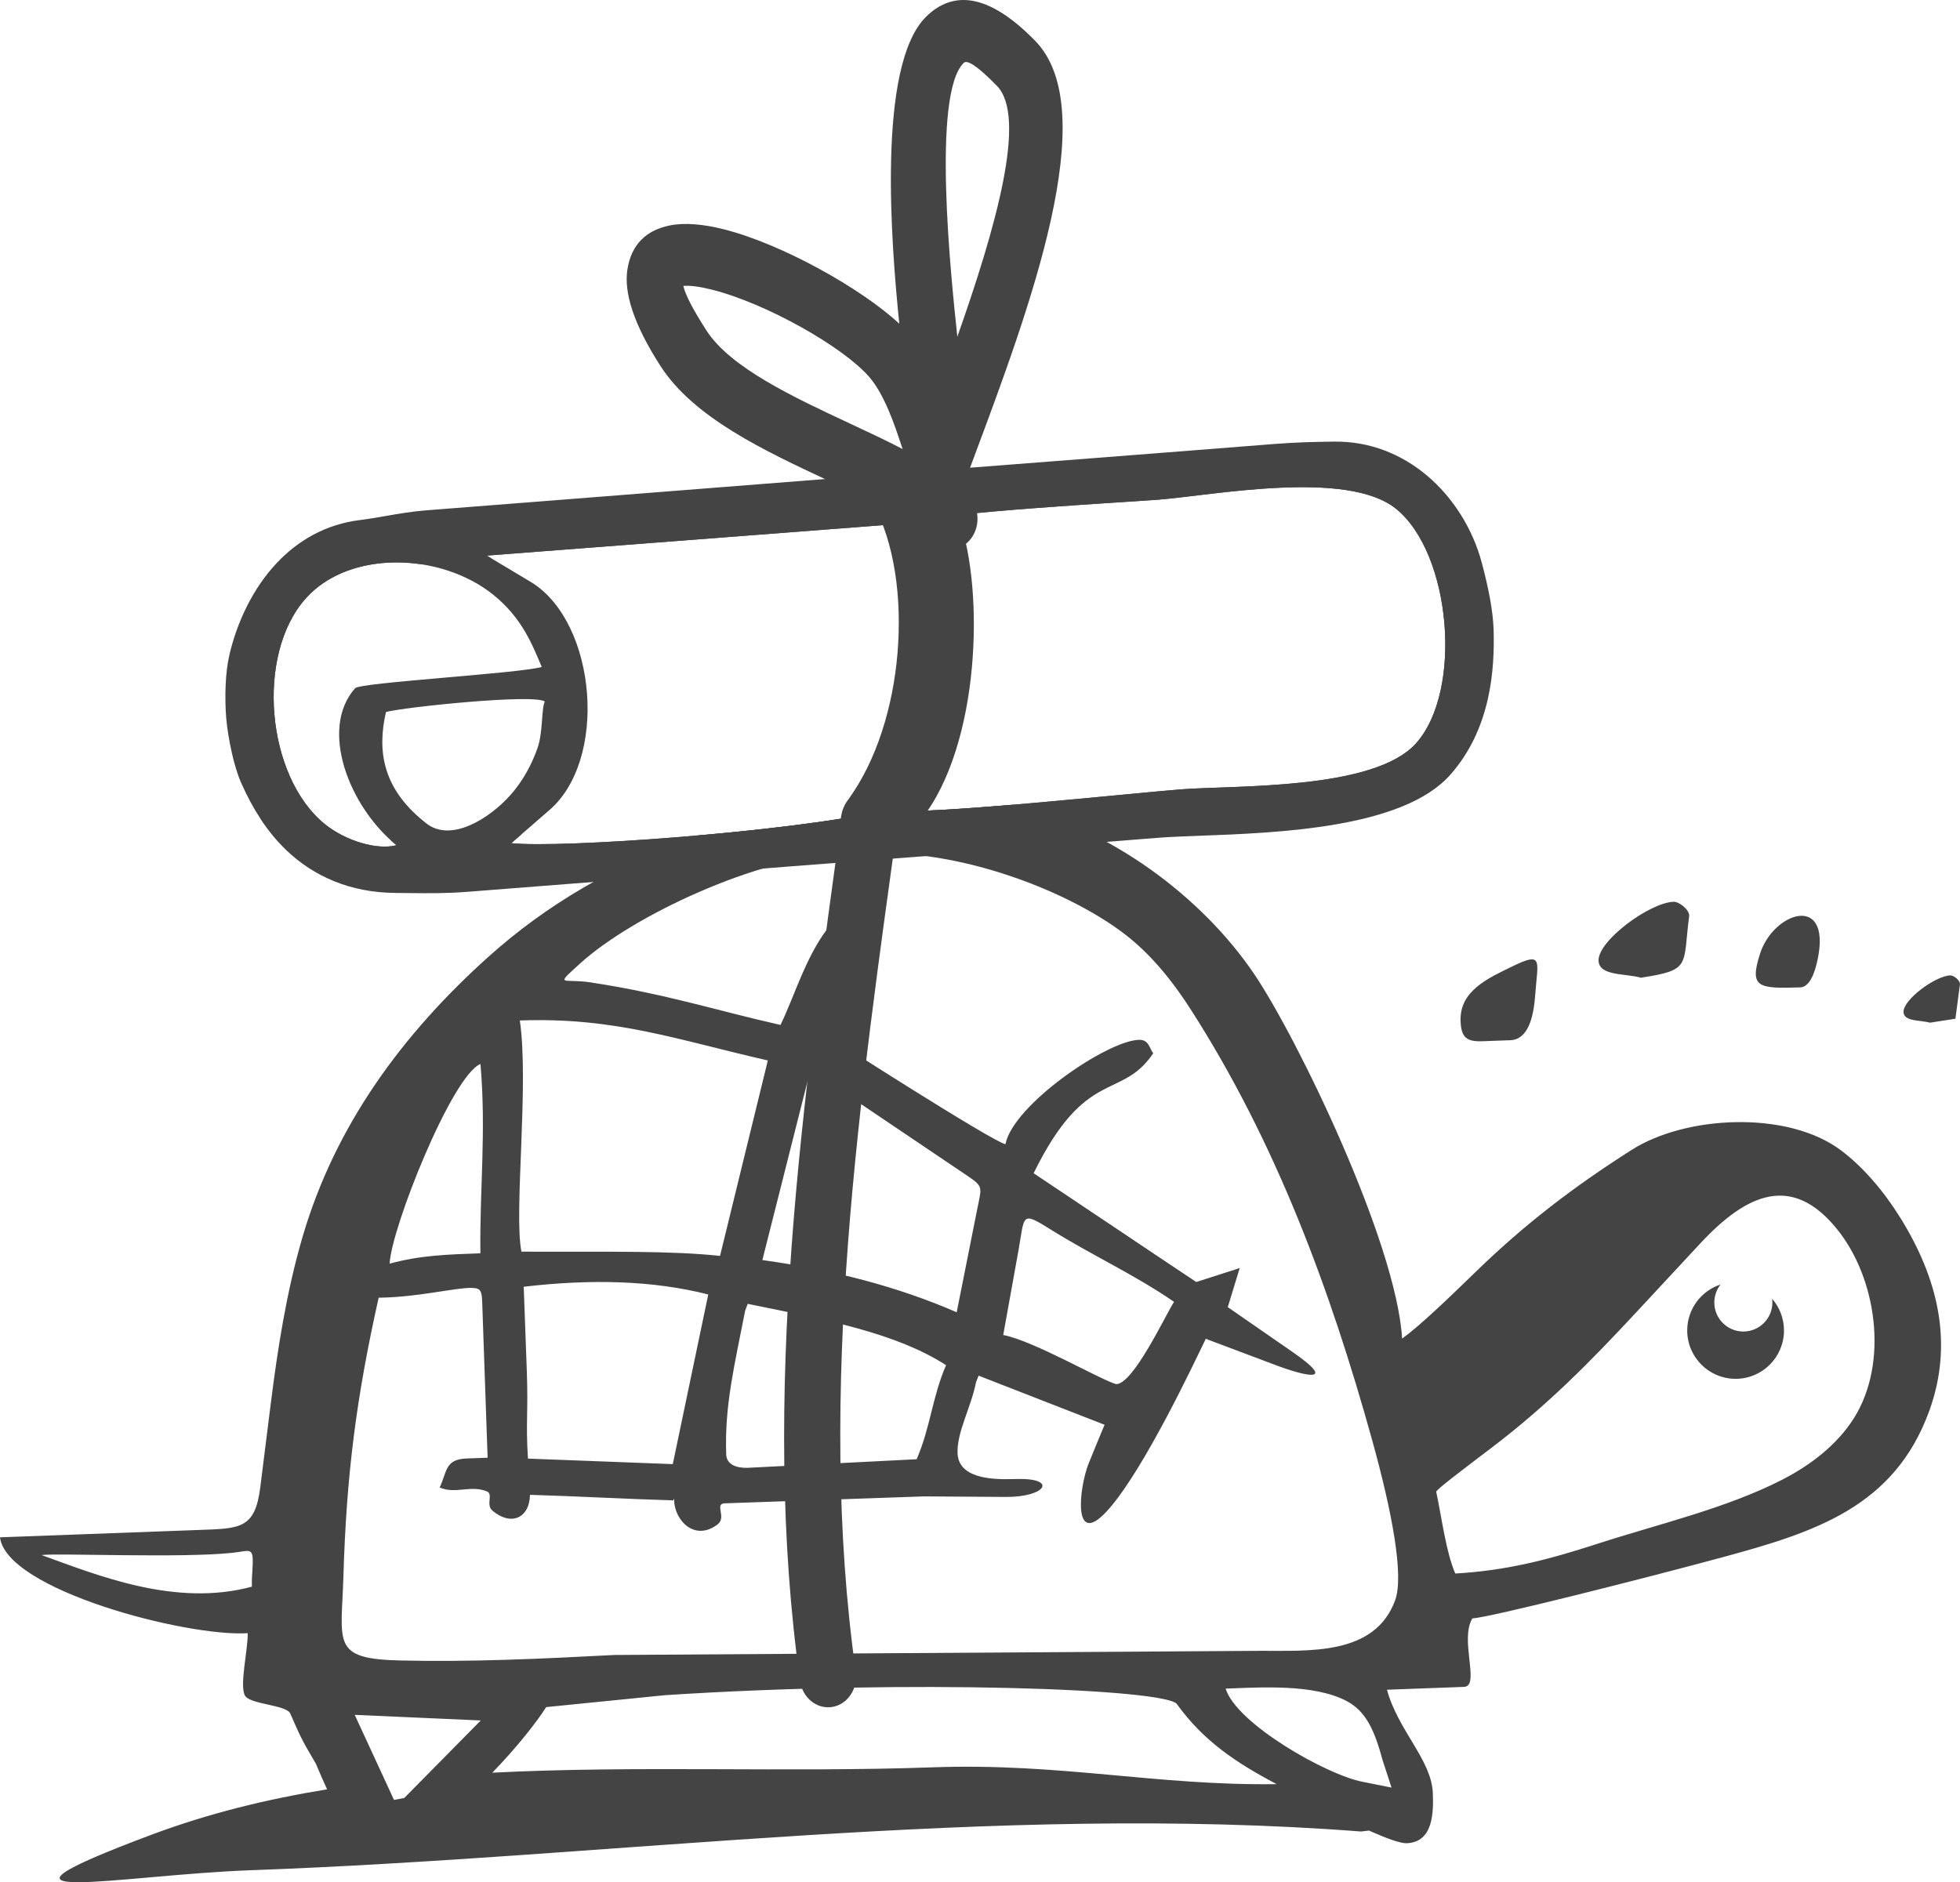
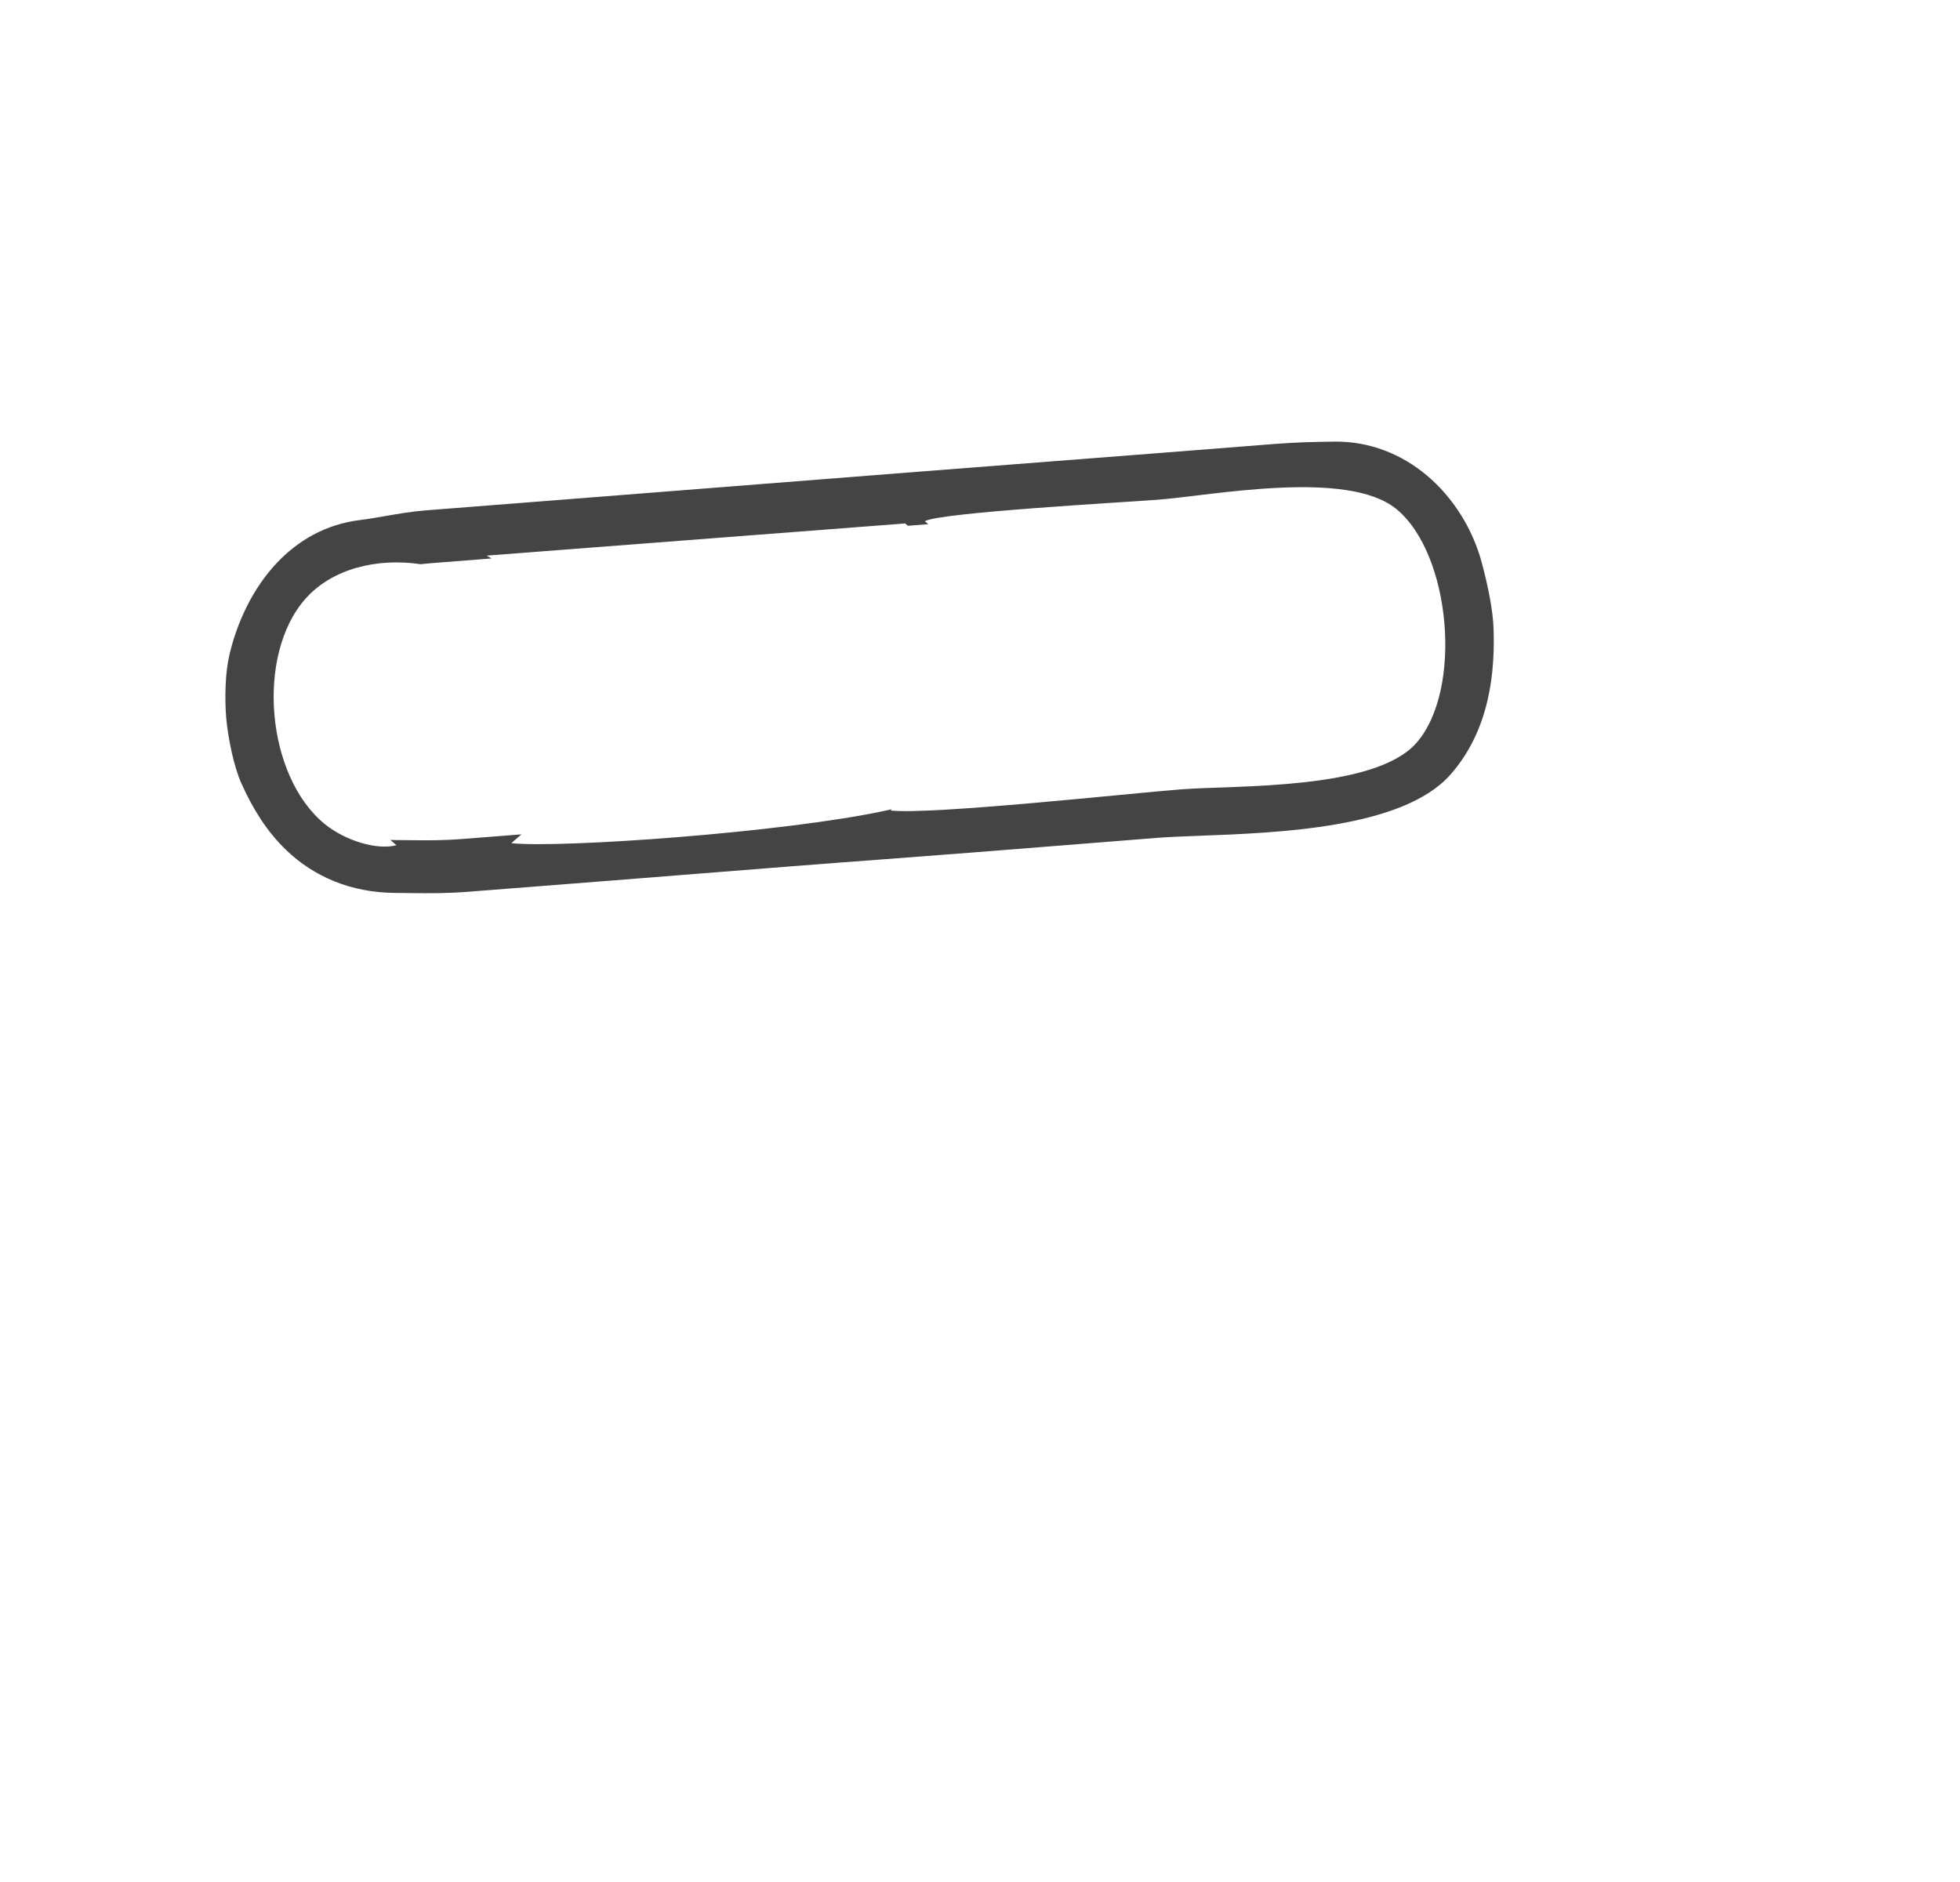
<svg xmlns="http://www.w3.org/2000/svg" xml:space="preserve" width="46.507mm" height="44.671mm" version="1.1" style="shape-rendering:geometricPrecision; text-rendering:geometricPrecision; image-rendering:optimizeQuality; fill-rule:evenodd; clip-rule:evenodd" viewBox="0 0 5150.47 4947.16">
  <defs>
    <style type="text/css">
   
    .fil0 {fill:#444444}
    .fil1 {fill:#444444;fill-rule:nonzero}
   
  </style>
  </defs>
  <g id="Livello_x0020_1">
-     <path class="fil0" d="M3576.35 4813.82c-963.62,-74.49 -1957.95,67.23 -2916.74,101.74 -343.1,12.35 -786.16,103.12 -260.5,-93.65 148.34,-55.53 302.45,-93.29 460.4,-118.93 -9.38,-20.29 -19.07,-42.68 -29.14,-66.72 -39.96,-67.72 -42.26,-74.75 -67.52,-132.34 -10.42,-23.8 -107.79,-23.56 -119.74,-48.38 -13.54,-28.17 8.14,-116.69 7.92,-162.98 -161.41,10.12 -634.41,-113.7 -651.04,-251.95 174.44,-6.45 348.86,-12.92 523.28,-19.37 106.86,-3.94 146.94,-2.09 160.71,-112.37 9.13,-72.8 18.26,-145.62 27.38,-218.42 18.25,-145.71 41.57,-295.38 83.41,-438.66 85.73,-293.7 263.07,-534.6 489.23,-737.46 149.09,-133.75 332.02,-243.82 550.95,-318.55 182.23,-15.96 371.87,-39.05 493.57,-65.51 5.45,-1.2 10.38,-2.34 14.85,-3.47l-3.19 3.47c48.23,5.29 179.22,-3.21 321.28,-15.14 255.78,63.65 495.14,239.71 634.03,444.6 113.25,167.08 374.05,706.37 388.96,958.64 47.2,-34.2 121.4,-105.55 192.73,-174.9 129.66,-126 257.22,-223.6 410.58,-321.27 141.71,-90.24 409.17,-104.51 549.96,1.31 57.72,43.39 111.35,105.8 155.13,175.95 99.6,159.7 141.89,331.07 76.37,510.13 -91.97,251.25 -299.73,317.57 -542.69,383.37 -204.48,55.35 -614.2,159.1 -657.36,160.69 -34.49,55.82 21.34,178.48 -22.1,180.05 -67.49,2.5 -134.97,4.97 -202.44,7.45 29.24,107.45 117.35,184.56 120.56,271.95 1.86,50.56 1.25,128.94 -68.86,131.53 -16.63,0.61 -54.33,-13.39 -98.96,-33.25 -6.74,0.83 -13.69,1.65 -21.03,2.45zm-1558.65 -2026.59c-237.46,-54.03 -401.39,-114.22 -651.72,-105.06 24.62,167.61 -16.12,505.74 4.23,607.62 227.39,0.55 393.63,-2.68 521.86,11.13 42.83,-175.12 82.8,-338.56 125.63,-513.68zm468.38 800.87c-131.75,-84.47 -311.47,-118.68 -521.24,-161.15 -2.25,5.97 -4.5,11.94 -6.72,17.91 -27.58,141.71 -54.54,248.93 -49.78,378.27 0.93,25.77 26.42,35.88 56.55,34.77 137.44,-6.74 306.39,-15.77 443.82,-22.54 36.28,-83.18 41.08,-164.08 77.37,-247.27zm599.02 -166.45c-104.38,-71.95 -217.38,-123.2 -323.89,-189.98 -79.07,-49.57 -68.15,-38.11 -84.99,55.46 -13.27,73.62 -26.08,144.73 -39.95,221.66 81.64,15.89 257.92,119.2 297.13,129.28 44.83,-1.65 125.18,-173.51 151.69,-216.42zm-1223.97 -19.33c-146.33,-37.24 -309.04,-40.91 -484.92,-20.3 2.69,73.6 5.4,147.21 8.11,220.82 4.03,109.48 -3.11,135.01 3.02,230.86 112.61,4.09 267.97,10.43 380.59,14.5 31.06,-148.62 62.13,-297.25 93.2,-445.87zm671.26 -318.47c-110.68,-74.61 -221.36,-149.27 -332.04,-223.89 -31.27,-21.1 -45.99,-48.76 -76.99,-23.38 -40.01,158.44 -80.04,316.89 -120.04,475.32 184.77,25.38 355.91,69.8 510.66,137.19 17.95,-90.17 35.9,-180.34 53.87,-270.53 12.53,-63.08 17.77,-58.81 -35.46,-94.71zm-1269.82 -287.27c-74.65,30.16 -234.37,430.8 -238.7,524.68 82.25,-22.35 152.87,-24.02 238.55,-27.17 -2.38,-165.59 15.69,-318.58 0.16,-497.51zm2403.55 1409.56c23.58,-64.58 -8.02,-231.95 -59.43,-417.59 -110.89,-400.63 -254.9,-788.42 -477.95,-1135.76 -41.52,-64.62 -88.35,-125.09 -147,-176.21 -137.1,-119.48 -436.71,-243.03 -689.24,-233.78 -30.68,1.13 -61.33,2.26 -92,3.37 -207.11,7.62 -536.62,158.95 -676.92,286.92 -67.81,61.86 -44.34,37.9 27.96,48.93 200.28,30.54 333.02,74.59 499.55,111.86 60.1,-124.39 104.54,-331.54 282.27,-342.03 -16.97,35.14 -48.91,92.32 -79.13,153.75 -38.88,78.97 -74.97,165.02 -72.97,220.36 0.08,1.38 424.71,273.29 460.81,281.49 20.04,-103.13 265.53,-271.3 350.2,-274.41 26.91,-1.01 27.83,21.7 38.15,35.45 -84.68,124.98 -176.55,34.14 -314.22,315.16 134.21,89.33 293.15,196.64 427.37,285.92 38.02,-12.2 76.06,-24.44 114.1,-36.65 -10.44,34.22 -20.91,68.46 -31.34,102.68 56.57,39.18 113.16,78.35 169.73,117.53 118.55,82.1 39.93,66.41 -45.01,34.42 -60.84,-22.9 -121.68,-45.8 -182.5,-68.71 -34.71,71.86 -158.53,334.18 -251.04,443.02 -101.39,119.35 -82.56,-51.74 -56.52,-116.05 16.92,-41.77 36.24,-88.47 41.6,-101.04 -110.37,-43.04 -220.72,-86.07 -331.07,-129.09 -2.27,5.83 -4.56,11.66 -6.84,17.5 -12.81,65.85 -50.47,130.75 -48.43,186.04 2.36,64.61 84.34,70.59 149.93,68.19 116.06,-4.24 83.33,47.74 -22.88,47.06 -71.66,-0.5 -143.34,-0.99 -215,-1.46 -165.61,6.08 -358.22,12.15 -523.83,18.24 -28.03,1.01 5.53,36.68 -18.56,55.17 -58.55,44.98 -111.91,-7.1 -114.5,-62.27 -0.65,-14.15 0.41,3.29 -6.41,-0.84 -116.71,-3.32 -255.61,-11.1 -372.33,-14.4 -1.17,61.39 -50.13,83.15 -99.16,41.13 -16.89,-14.47 2.68,-43.1 -13.43,-49.88 -43.06,-18.08 -81.79,7.67 -124.87,-10.45 20,-41.36 13.37,-74.2 70.92,-76.34 18.39,-0.68 36.8,-1.34 55.21,-2.02 -4.97,-134.93 -9.25,-273.87 -14.21,-408.82 -0.56,-15.75 -1.58,-30.11 -10.31,-34.51 -26.35,-13.27 -142.06,21.46 -261.77,22.79 -58.44,260.87 -84.7,464.27 -92.65,732.7 -5.21,175.53 -32.7,216.49 148.37,220.75 184.96,4.36 367.41,-4.09 563.66,-14.42 565.17,-3.64 1130.36,-7.29 1695.53,-10.89 128.54,-0.82 302.56,13.72 356.16,-132.84zm990.69 -792.56c19.37,22.3 31.13,51.45 31.13,83.34 0,70.19 -56.92,127.11 -127.1,127.11 -70.2,0 -127.15,-56.92 -127.15,-127.11 0,-56.42 36.78,-104.28 87.67,-120.89 -10.32,13.02 -16.48,29.47 -16.48,47.38 0,42.13 34.14,76.29 76.3,76.29 42.09,0 76.27,-34.17 76.27,-76.29 0,-3.32 -0.24,-6.61 -0.64,-9.82zm-32.19 -905.78c34.71,-110.51 186.7,-160.76 152.32,11.27 -8.11,40.5 -22.29,75.4 -46.34,76.15 -111.08,3.52 -133.6,0.48 -105.98,-87.42zm377.45 152.19c-1.18,-32.45 83.45,-94.85 122.66,-96.3 9.04,-0.33 25.07,12.15 25.74,22.35l-12.04 91.56 -67.08 10.38c-25.16,-7.43 -68.34,-2.29 -69.28,-27.99zm-1163.98 23.57c-2.92,-79.64 73.08,-112.79 135.23,-143.17 83.62,-40.9 67.18,-14.84 60.94,74.24 -4.32,61.14 -19.56,117.7 -65.34,119.39 -24.52,0.9 -49.05,1.79 -73.6,2.7 -42.39,1.56 -55.67,-10.78 -57.23,-53.17zm362.57 -158.69c-1.9,-52.13 134.04,-152.35 197.01,-154.68 14.52,-0.53 40.26,19.48 41.31,35.88 -17.54,133.8 6.47,143.05 -127.03,163.72 -40.42,-11.89 -109.77,-3.69 -111.29,-44.92zm-3589.88 1556.44c-132.02,14.41 -463.32,0.28 -501.54,5.95 145.89,52.62 351.63,137.51 552.68,83.03 -0.78,-21.1 1.17,-33.38 2.1,-58.02 1.76,-47.68 -8.17,-35.84 -53.24,-30.95zm2609.98 356.96c28.32,92.3 264.95,226.46 359.09,244.77 25.58,5.12 51.19,10.2 76.79,15.31 -7.89,-24.18 -15.76,-48.34 -23.61,-72.53 -20.47,-75.19 -42.15,-127.93 -95.51,-155.51 -86.13,-44.48 -222.1,-35.51 -316.77,-32.04zm-1957.43 83.68c-110.4,-4.91 -220.79,-9.8 -331.21,-14.74 34.41,74.52 68.83,149.02 103.24,223.56 8.97,-1.67 17.93,-3.34 26.88,-4.99 67.05,-67.94 134.07,-135.87 201.09,-203.83zm3204.29 -1253.45c-18.46,19.87 -36.92,39.76 -55.38,59.63 -37.4,40.23 -74.79,80.48 -112.16,120.7 -123.74,133.14 -235.4,246.03 -380.42,356.25 -77.28,58.74 -146.61,110.98 -145.54,115.96 14.42,67.32 25.41,157.45 49.98,214.72 134.62,-7.75 243.28,-35.82 373.62,-78.16 156.32,-50.81 337.62,-92.66 484.84,-168.07 75.74,-38.78 145.42,-92.46 189.51,-162.66 91.32,-145.51 59.77,-367.2 -44.73,-496.31 -117.66,-145.38 -235.84,-95.25 -359.71,37.94zm-3174.05 1390.74c381.36,-19.47 774.63,-0.38 1156.1,-14.09 337.52,-12.15 590.65,48.79 905.11,44.17 -106.8,-56.37 -191.65,-113.07 -261.5,-209.5 -19.69,-41.05 -705.07,-66.17 -1345.98,-24.28 -104.02,10.42 -208.06,20.86 -312.08,31.31 -23.75,37.76 -78.04,107.25 -141.64,172.39z" />
-     <path class="fil0" d="M1040.39 2277.43c69.56,0.38 113.39,2.47 183.35,-3.03 124.33,-9.85 239.97,-18.77 364.24,-28.47 243.95,-19.09 479.09,-38.56 722.91,-56.51 243.82,-18.07 478.9,-37.52 722.91,-56.68 166.57,-12.99 594.8,1.57 721.52,-141.16 89.73,-101.08 99.8,-238.05 96.88,-335.12 -1.52,-47.94 -16.78,-115.53 -29.04,-161.45 -37.6,-139.25 -157.69,-266.96 -316.5,-264.82 -58.42,0.89 -93.7,1.66 -152.19,6.22 -106.16,8.31 -203.57,15.91 -309.8,24.35 -1013.56,78.56 -611.45,47.69 -1585.35,123.97 -114.32,8.93 -219.82,17.3 -334.01,26.12 -62.99,4.95 -107.62,17.23 -169.22,24.8 -158.42,19.08 -250.38,164.29 -282.21,300.05 -10.09,42.79 -10.42,104.55 -6.7,146.61 3.64,42.24 16.98,110.65 34.01,149.4 26.27,59.59 59.88,112.48 102.98,153.77 59.02,56.49 135.94,91.31 236.2,91.94zm-186.79 -111.41c-153.97,-124.98 -182.42,-444.19 -50.67,-592.58 115.05,-129.67 356.42,-121.3 494.41,-9.31 73.08,59.35 100.19,126.57 126.26,188.95 -64.99,17.64 -477.04,40.64 -490.44,55.82 -94.82,106.85 -16.31,311.07 108.69,412.54 -50.13,13.58 -133.48,-11.03 -188.26,-55.42zm1486.61 -35.76l3.19 -3.47c-4.47,1.13 -9.4,2.27 -14.85,3.47 -266.04,57.82 -856.73,99.6 -984.97,85.86l96.54 -83.85c159.22,-131.57 128.25,-494.92 -43.22,-601.44l-117.83 -70.52 1099.42 -84.52c122.61,99.48 42.64,165.89 65.18,326.57 12.6,89.6 11.14,264.35 -70.56,356.43 -12.66,14.28 -5.88,24.54 1.09,33.15 105.4,-124.77 168.29,-259.4 156.87,-391.47 -10.68,-121.88 34.21,-220.86 -100.72,-330.38 34.61,-22.9 530.28,-50.22 612.83,-56.7 143.56,-11.21 496.61,-80.66 625.65,24.1 144.42,117.26 175.85,476.99 52.65,615.78 -110.15,124.16 -474.59,110.16 -619.35,121.5 -136.39,10.66 -654.48,67.29 -761.91,55.49zm-1226.95 28.2c-109.23,-88.63 -121.98,-187.26 -98.97,-287.07 46.24,-12.57 387.21,-48.25 417.41,-27.63 -9.51,19.35 -4.26,80.55 -19.6,123.6 -13.49,37.53 -34.64,81.53 -70.9,122.37 -54.01,60.84 -156.57,126.66 -222.17,73.42l-5.77 -4.7z" />
    <path class="fil1" d="M1040.99 2207.94l39.46 0.37c45.68,0.45 82.55,0.91 137.59,-3.42l152.16 -11.91 -26.63 23.15c128.24,13.74 718.93,-28.04 984.97,-85.86 5.45,-1.2 10.38,-2.34 14.85,-3.47l-3.19 3.47c107.42,11.79 625.51,-44.83 761.91,-55.49 144.76,-11.34 509.2,2.66 619.35,-121.5 123.2,-138.79 91.77,-498.52 -52.65,-615.78 -129.04,-104.75 -482.09,-35.31 -625.65,-24.1 -82.55,6.48 -578.23,33.8 -612.83,56.7 3.13,2.55 6.15,5.08 9.09,7.62l-53.67 4.19c-2.36,-2.02 -4.76,-4.04 -7.29,-6.1l-1099.42 84.52 12.5 7.49 -160.51 12.55c-9.04,0.71 -17.58,1.54 -25.78,2.51 -112.93,-16.72 -231.54,10.81 -302.32,90.58 -131.75,148.39 -103.3,467.6 50.67,592.58 54.77,44.39 138.12,68.99 188.26,55.42 -5.47,-4.44 -10.84,-9.08 -16.12,-13.9 4.91,0.23 9.88,0.37 14.93,0.4l0.33 0zm38.26 139.37l-39.46 -0.39c-60.01,-0.44 -113.59,-11.27 -161.13,-30.49 -48.74,-19.73 -90.51,-47.62 -126.05,-81.62 -25.26,-24.16 -47.81,-51.86 -67.78,-81.99l0 -0.32c-19.03,-28.85 -35.94,-60.49 -50.59,-93.85l-0.27 -0.25c-9.61,-21.93 -18.11,-50.4 -24.6,-79.02 -7.3,-32.33 -12.67,-66.13 -14.86,-91.37 -2.12,-24.6 -2.98,-56.42 -1.52,-88.57 1.18,-27.34 4.37,-54.92 9.94,-78.7 19.82,-84.72 60.8,-173.37 123.8,-240.41 55.89,-59.47 129.04,-102.66 220.22,-113.61 22.4,-2.74 45.28,-6.8 67.63,-10.72l0.33 0c33.62,-5.85 66.64,-11.66 104.7,-14.65l334.01 -26.12 666.36 -52.37c194.88,-15.35 274.32,-21.7 918.99,-71.59l309.8 -24.36c27.25,-2.09 52.06,-3.49 78.98,-4.51l0.25 0c22.35,-0.74 46.89,-1.26 77.52,-1.69l0.27 0c94.22,-1.27 177.38,33.47 243.23,88.51 70.35,58.92 121.14,142.04 144.49,228.59 7.69,28.86 16.31,64.37 22.14,96.77 4.78,26.9 8.43,54.79 9.23,79.96 1.58,53.2 -0.4,117.5 -15.18,182.7 -15.53,68.8 -45.23,138.86 -98.81,199.29 -124.27,140.08 -449.58,152.39 -661.12,160.24 -40.98,1.54 -77.25,2.93 -110,5.47l-239.38 19.03c-157.23,12.48 -312.66,24.96 -484.07,37.66 -156.16,11.46 -319.81,24.53 -484.2,37.59l-238.18 18.89 -0.27 0 -364.24 28.48c-56.5,4.37 -98.34,3.92 -150.19,3.42z" />
-     <path class="fil0" d="M2229.96 2100.31c74,-102.61 116.62,-242.69 128.46,-382.95 12.44,-146.89 -8.75,-291.55 -62.84,-390.91 -21.17,-38.66 -12.87,-91.94 18.52,-118.76 14.59,-12.51 31.71,-17.08 47.94,-14.49l0 -0.07c17.12,2.64 30.43,6.09 46.54,15.55l0.07 -0.2c14.65,8.55 27.9,20.4 44.39,39.25l12.05 13.79c28.47,32.56 50.6,80.22 66.02,136.96l0.95 3.96c29.1,110.29 35.38,263.94 15.53,407.26 -20.92,151.19 -71.65,295.17 -155.99,375.67l-4.88 4.23c-28.15,25.69 -59.55,44.62 -93.91,54.75 -37.09,10.93 -74,-17.54 -82.24,-63.48 -5.39,-30.06 2.72,-60.26 19.4,-80.57z" />
-     <path class="fil1" d="M2248.74 4394.14c6.21,44.45 -21.5,85.79 -61.9,92.33 -40.46,6.52 -78.24,-24.16 -84.52,-68.62 -104.82,-746.97 7.98,-1528.51 111.92,-2288.18l0 0.59 149.21 0c-103.56,751.46 -218.27,1526.22 -114.71,2263.89zm131.39 -2956.79c9.5,-32.2 -47.06,-51.8 -33.68,-90.22 -47.69,-26.88 -107.22,-54.73 -169.43,-83.77 -168.36,-78.63 -353.77,-165.31 -441.4,-301.33 -71.85,-111.53 -96.01,-193.9 -87.07,-252.89 10.28,-67.96 50.92,-104.43 111.85,-116.67 39.26,-7.86 88.33,-3.23 141.98,10.28 151.23,38.12 360.74,154.98 460.75,248.07 -20.73,-204.45 -60.18,-679.58 71.09,-807.48 69.63,-67.98 162.45,-62.7 286.17,64.17 179.13,183.64 -14.96,703.1 -162.45,1098.03 -10.21,27.32 -20.23,54.02 -29.75,79.83 8.25,8.12 15.73,16.55 22.51,25.18 26.69,34.23 23.21,85.53 -7.74,114.58 -20.1,18.9 -46.86,23.78 -70.45,15.47l-4.31 12.81 -88.08 -16.06zm135.56 -552.36c101.59,-288.2 183.83,-577.42 104.06,-659.22 -52.5,-53.84 -78.44,-69.12 -87.25,-60.49 -84.16,82.04 -33.42,562.58 -17.63,712.16l0.82 7.55zm-143.75 295.23c-2.09,-5.96 -4.19,-12.24 -6.35,-18.69 -14.77,-44.33 -41.46,-124.54 -81.29,-170.65 -67.79,-78.5 -269.55,-193.27 -413.95,-229.66 -30.19,-7.62 -56.11,-11.36 -74.76,-9.7 5.14,22.32 23.98,59.99 60.69,116.99 63.03,97.91 228.08,175.01 377.92,245.01 48.13,22.5 94.81,44.33 137.73,66.7z" />
  </g>
</svg>